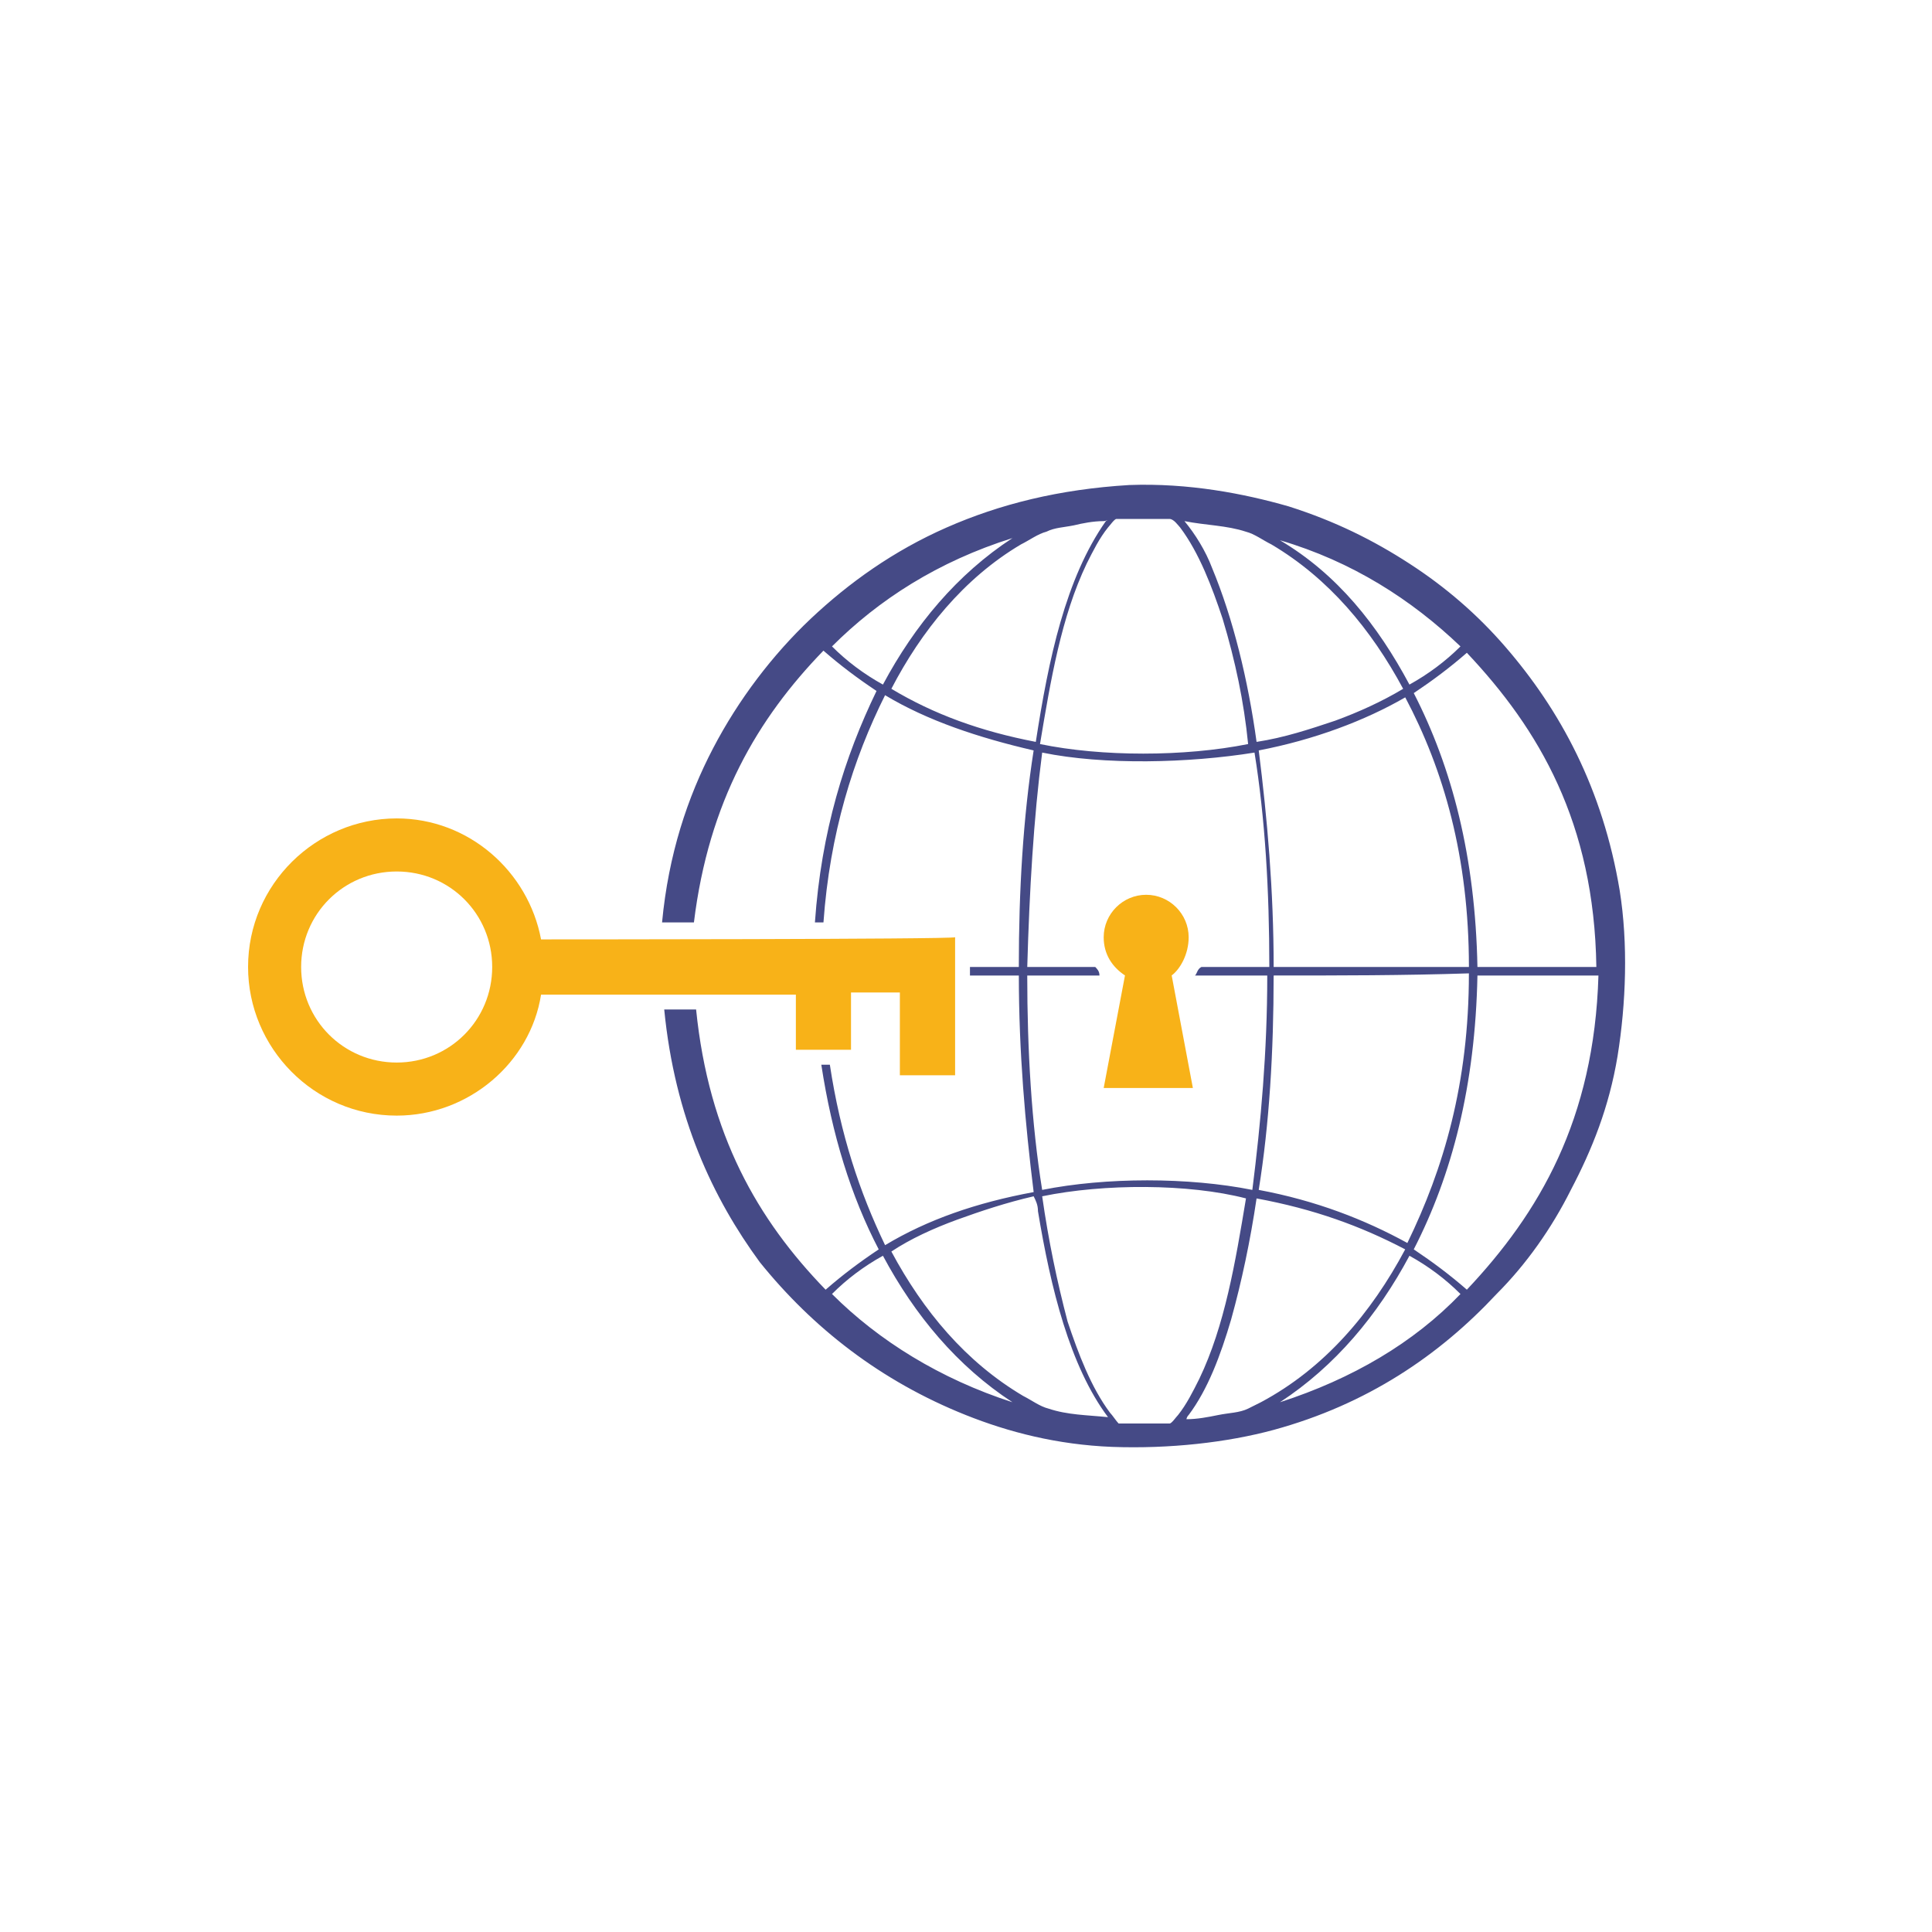
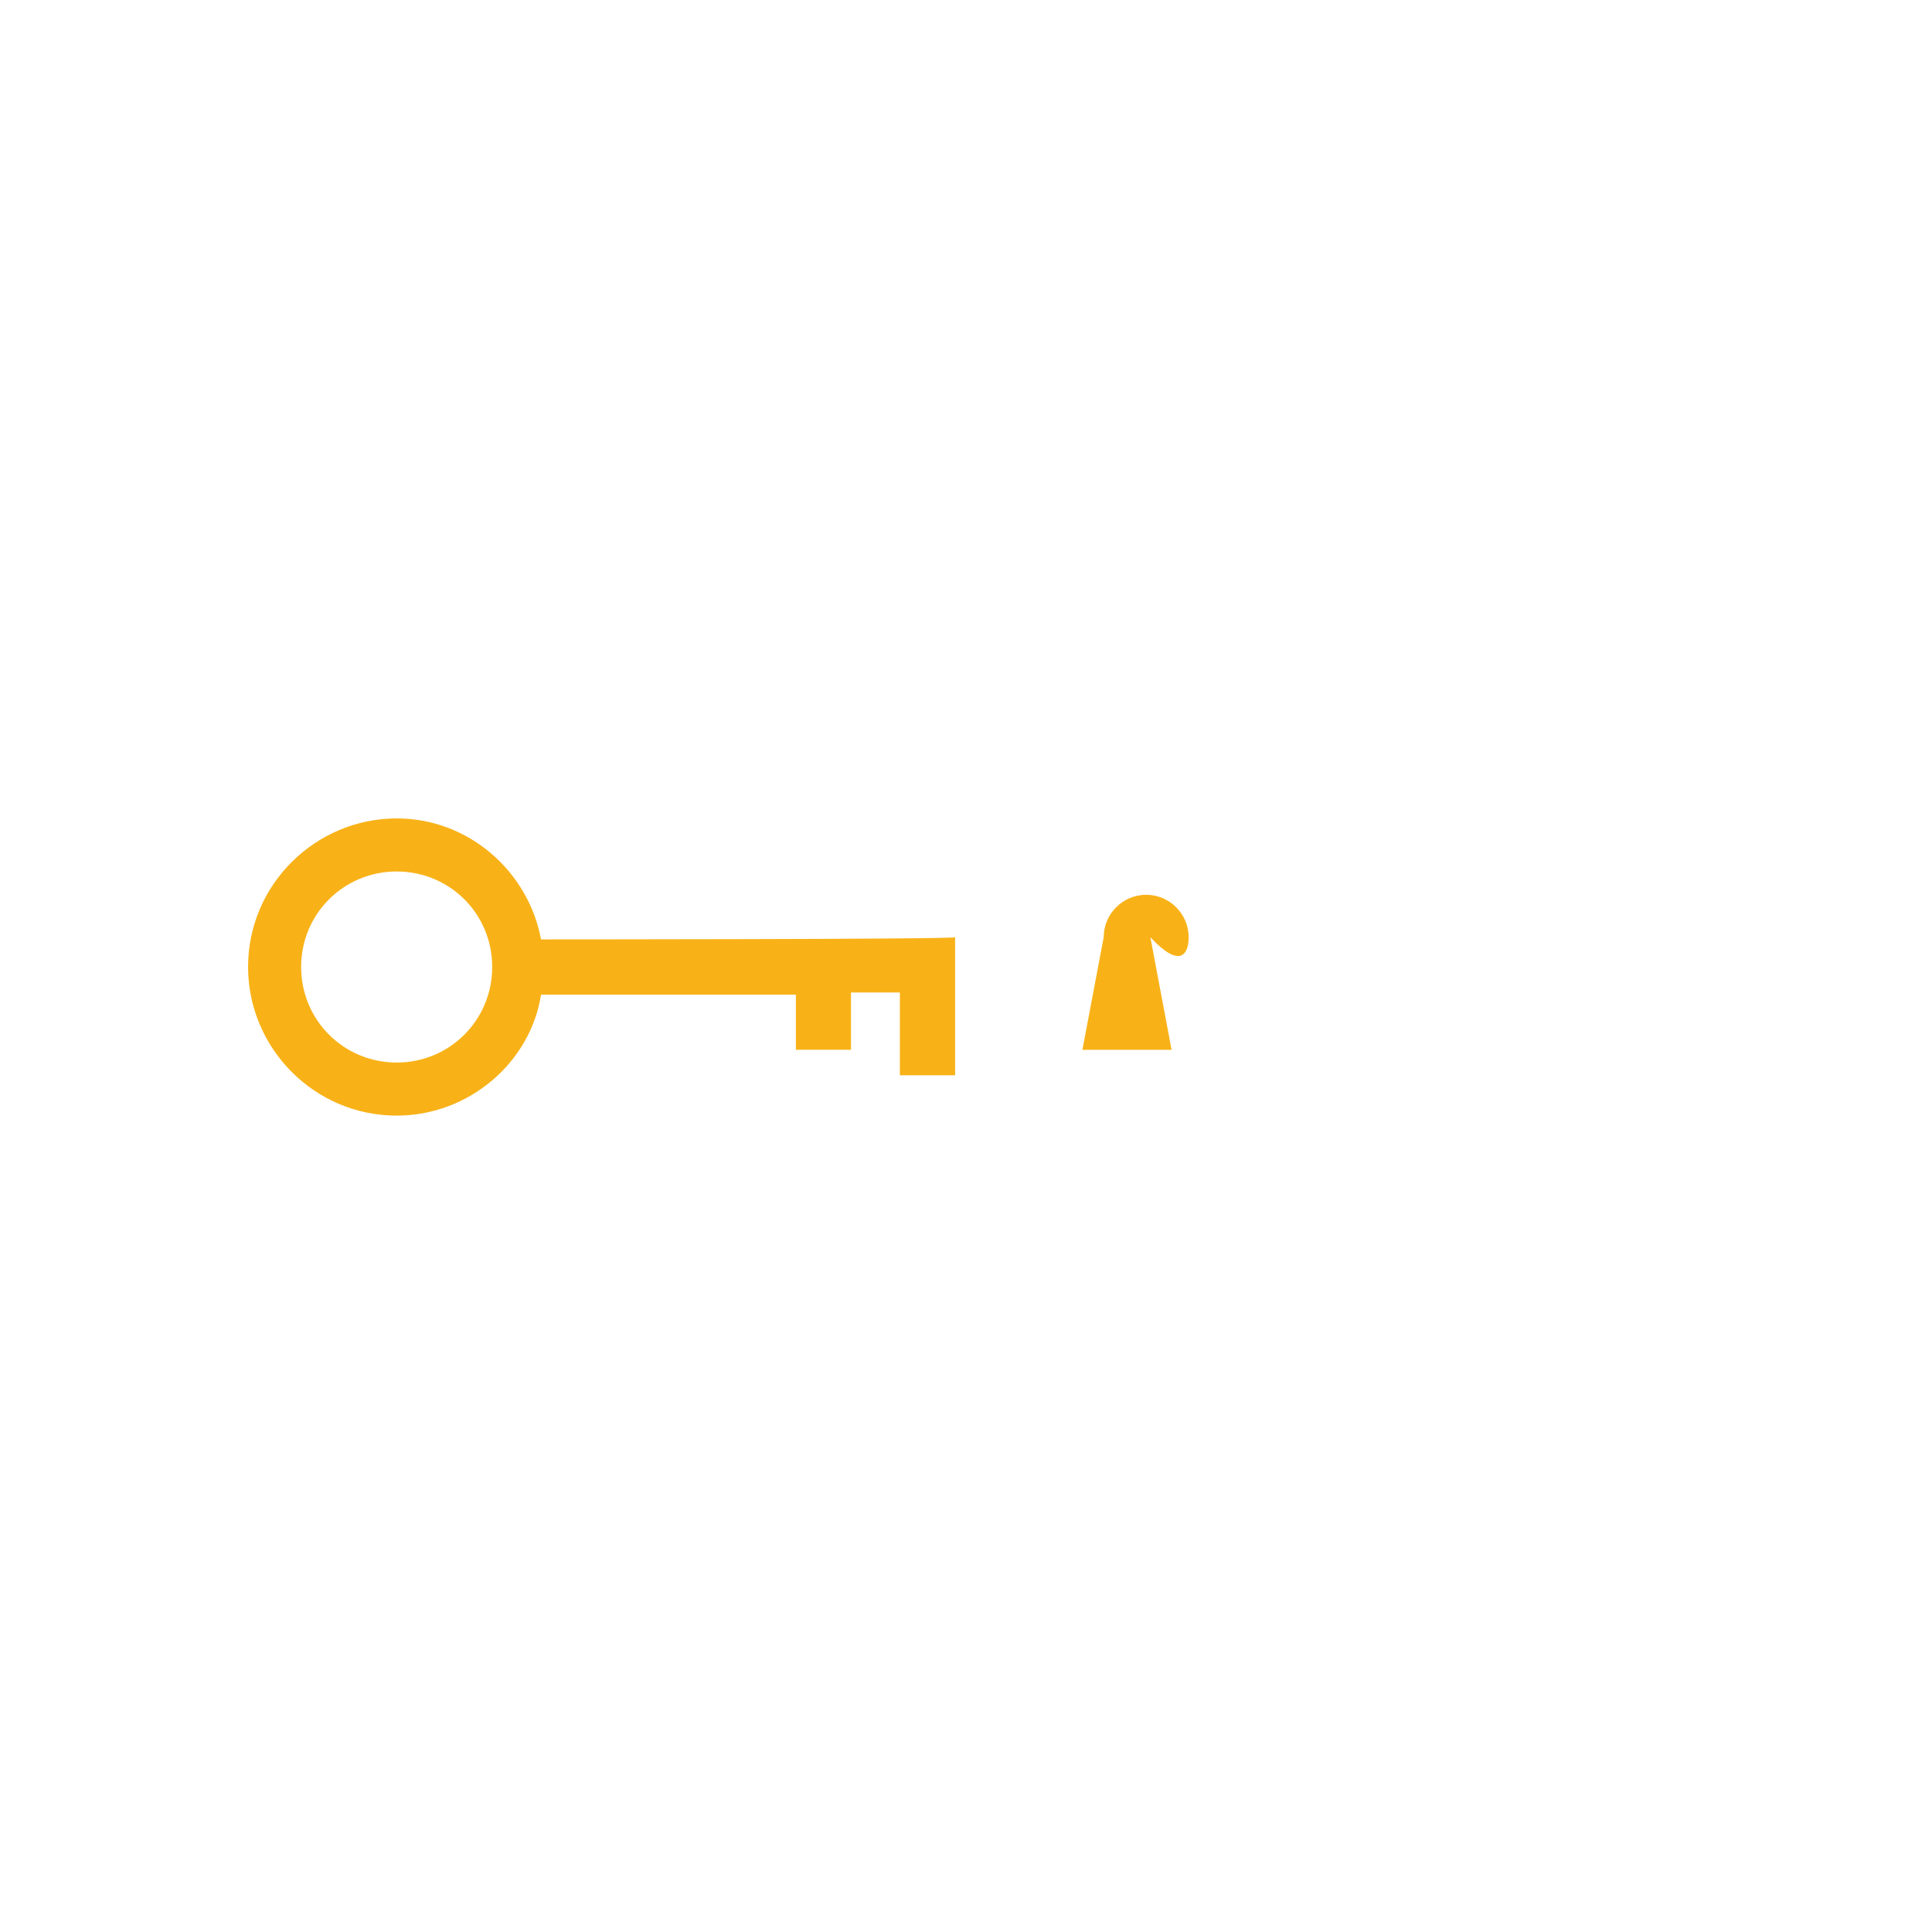
<svg xmlns="http://www.w3.org/2000/svg" version="1.1" id="Layer_1" x="0px" y="0px" viewBox="0 0 100 100" style="enable-background:new 0 0 100 100;" xml:space="preserve">
  <style type="text/css">
	.st0{fill:#454A86;}
	.st1{fill:#F8B218;}
</style>
  <g>
-     <path class="st0" d="M66.249,72.58L66.249,72.58c3.738-1.209,6.927-3.078,9.345-5.602   c-0.772-0.772-1.65-1.432-2.641-1.98C71.307,68.075,69.108,70.711,66.249,72.58 M52.404,72.58L52.404,72.58   c-2.859-1.869-5.058-4.505-6.704-7.583c-0.99,0.549-1.869,1.209-2.636,1.98   C45.481,69.395,48.666,71.371,52.404,72.58 M65.04,62.031c-0.326,2.199-0.767,4.286-1.316,6.262   c-0.549,1.869-1.209,3.626-2.199,4.947c-0.112,0.112-0.112,0.218-0.112,0.218c0.553,0,1.102-0.107,1.65-0.218   c0.549-0.112,1.097-0.112,1.539-0.33c0.218-0.107,0.437-0.218,0.66-0.33c3.296-1.757,5.714-4.617,7.471-7.913   C70.428,63.459,68.011,62.58,65.04,62.031 M49.545,63.129c-1.209,0.442-2.417,0.99-3.408,1.65   c1.65,3.078,3.849,5.714,6.816,7.471c0.442,0.223,0.879,0.553,1.32,0.66c0.986,0.33,1.976,0.33,3.078,0.442   c-1.98-2.641-2.971-6.704-3.626-10.66c0-0.33-0.112-0.549-0.223-0.772   C52.074,62.25,50.754,62.691,49.545,63.129 M53.943,61.92c0.33,2.311,0.767,4.398,1.316,6.485   c0.553,1.65,1.213,3.408,2.199,4.723c0.112,0.112,0.33,0.442,0.442,0.553h0.66h1.316h0.66   c0.112,0,0.33-0.33,0.442-0.442c0.437-0.549,0.767-1.209,1.097-1.869c1.32-2.748,1.869-6.044,2.417-9.34   C61.525,61.26,57.127,61.26,53.943,61.92 M76.472,50.492c-0.112,5.714-1.32,10.33-3.296,14.175   c0.986,0.66,1.869,1.32,2.748,2.087c3.733-3.956,6.592-8.791,6.811-16.262H76.472z M65.923,50.492   c0,3.956-0.223,7.689-0.772,11.097c2.966,0.553,5.495,1.539,7.694,2.748c1.869-3.845,3.185-8.243,3.185-13.956   C72.627,50.492,69.326,50.492,65.923,50.492 M53.943,38.953c-0.442,3.403-0.66,7.141-0.772,11.097h3.519   c0.107,0.112,0.218,0.223,0.218,0.442h-3.738c0,3.845,0.223,7.689,0.772,11.097c3.296-0.66,7.583-0.66,10.879,0   c0.442-3.515,0.772-7.141,0.772-11.097h-3.738c0.112-0.112,0.112-0.33,0.33-0.442h3.515   c0-3.956-0.218-7.694-0.767-11.097C61.525,39.502,57.127,39.609,53.943,38.953   C53.943,38.953,53.831,38.953,53.943,38.953 M65.152,38.842c0.442,3.515,0.772,7.253,0.772,11.209h10.107   c0-5.714-1.316-10.219-3.296-13.956C70.647,37.303,68.011,38.293,65.152,38.842 M75.924,33.788   c-0.879,0.767-1.762,1.427-2.748,2.087c1.976,3.845,3.185,8.461,3.296,14.175h6.155   C82.516,42.58,79.657,37.745,75.924,33.788 M72.953,35.434c0.99-0.549,1.869-1.209,2.641-1.976   c-2.529-2.417-5.607-4.398-9.345-5.495C69.22,29.721,71.307,32.356,72.953,35.434 M43.064,33.458   c0.767,0.767,1.646,1.427,2.636,1.976c1.646-3.078,3.845-5.714,6.704-7.583   C48.555,29.06,45.481,31.041,43.064,33.458 M65.812,28.182c-0.442-0.218-0.879-0.549-1.32-0.66   c-0.99-0.33-2.087-0.33-3.185-0.549c0.549,0.66,1.097,1.539,1.427,2.417c1.097,2.636,1.869,5.825,2.306,9.01   c1.432-0.218,2.748-0.655,4.068-1.097c1.209-0.442,2.417-0.99,3.519-1.65   C70.977,32.58,68.778,29.939,65.812,28.182 M57.127,26.973c-0.549,0-1.097,0.112-1.539,0.218   c-0.549,0.112-0.986,0.112-1.427,0.33c-0.437,0.112-0.879,0.442-1.32,0.66   c-2.966,1.757-5.165,4.505-6.704,7.471c2.199,1.32,4.617,2.199,7.476,2.748c0.66-4.282,1.539-8.461,3.626-11.427   C57.458,26.861,57.239,26.973,57.127,26.973 M63.283,32.026c-0.549-1.646-1.209-3.403-2.199-4.723   c-0.107-0.112-0.33-0.442-0.549-0.442h-0.879h-0.879h-0.99c-0.107,0-0.33,0.33-0.437,0.442   c-0.442,0.549-0.772,1.209-1.102,1.869c-1.316,2.748-1.869,6.044-2.417,9.34c3.189,0.66,7.476,0.66,10.772,0   C64.385,36.313,63.943,34.225,63.283,32.026 M34.38,52.25H36.03c0.655,6.485,3.185,10.879,6.704,14.505   c0.879-0.767,1.757-1.427,2.748-2.087c-1.432-2.748-2.417-5.932-2.971-9.558h0.442   c0.549,3.626,1.539,6.592,2.859,9.34c2.194-1.32,4.723-2.199,7.69-2.748c-0.437-3.519-0.767-7.253-0.767-11.209   H50.205v-0.442h2.529c0-3.956,0.218-7.694,0.767-11.209c-2.854-0.66-5.495-1.539-7.69-2.859   c-1.65,3.301-2.859,7.146-3.189,11.762h-0.442c0.33-4.728,1.539-8.573,3.189-11.981   c-0.99-0.66-1.869-1.32-2.748-2.087c-3.408,3.515-5.937,7.801-6.704,14.068H34.268   c0.33-3.519,1.32-6.485,2.641-9.014c1.316-2.524,3.078-4.835,5.053-6.704c1.98-1.864,4.286-3.515,7.034-4.723   c2.748-1.209,5.825-1.98,9.451-2.199c3.078-0.112,5.937,0.442,8.243,1.102c2.417,0.767,4.398,1.757,6.262,2.966   c1.869,1.209,3.519,2.636,4.947,4.286c2.859,3.296,5.058,7.364,5.937,12.636c0.437,2.748,0.33,5.825-0.112,8.573   c-0.437,2.636-1.32,4.835-2.417,6.922c-0.99,1.98-2.306,3.849-3.845,5.388c-2.971,3.185-6.704,5.714-11.539,7.034   c-2.422,0.655-5.388,0.986-8.354,0.879c-2.859-0.112-5.388-0.772-7.583-1.65   c-4.398-1.757-7.913-4.505-10.66-7.913C36.909,62.031,34.928,57.856,34.38,52.25" />
    <path class="st1" d="M20.534,54.997c-2.748,0-4.947-2.199-4.947-4.947s2.199-4.942,4.947-4.942   c2.748,0,4.942,2.194,4.942,4.942C25.476,52.798,23.282,54.997,20.534,54.997 M28.005,48.623   c-0.66-3.515-3.738-6.262-7.471-6.262c-4.179,0-7.694,3.403-7.694,7.689c0,4.179,3.408,7.694,7.694,7.694   c3.733,0,6.922-2.748,7.471-6.262h13.189v2.854h2.854v-2.966h2.529v4.286h2.859v-4.286v-2.859   C49.326,48.623,28.005,48.623,28.005,48.623" />
-     <path class="st1" d="M61.525,48.513c0-1.209-0.99-2.199-2.199-2.199c-1.209,0-2.199,0.99-2.199,2.199   c0,0.879,0.442,1.539,1.102,1.976l-1.102,5.825h2.092h0.437h2.087l-1.097-5.825   C61.083,50.163,61.525,49.392,61.525,48.513" />
+     <path class="st1" d="M61.525,48.513c0-1.209-0.99-2.199-2.199-2.199c-1.209,0-2.199,0.99-2.199,2.199   l-1.102,5.825h2.092h0.437h2.087l-1.097-5.825   C61.083,50.163,61.525,49.392,61.525,48.513" />
  </g>
</svg>